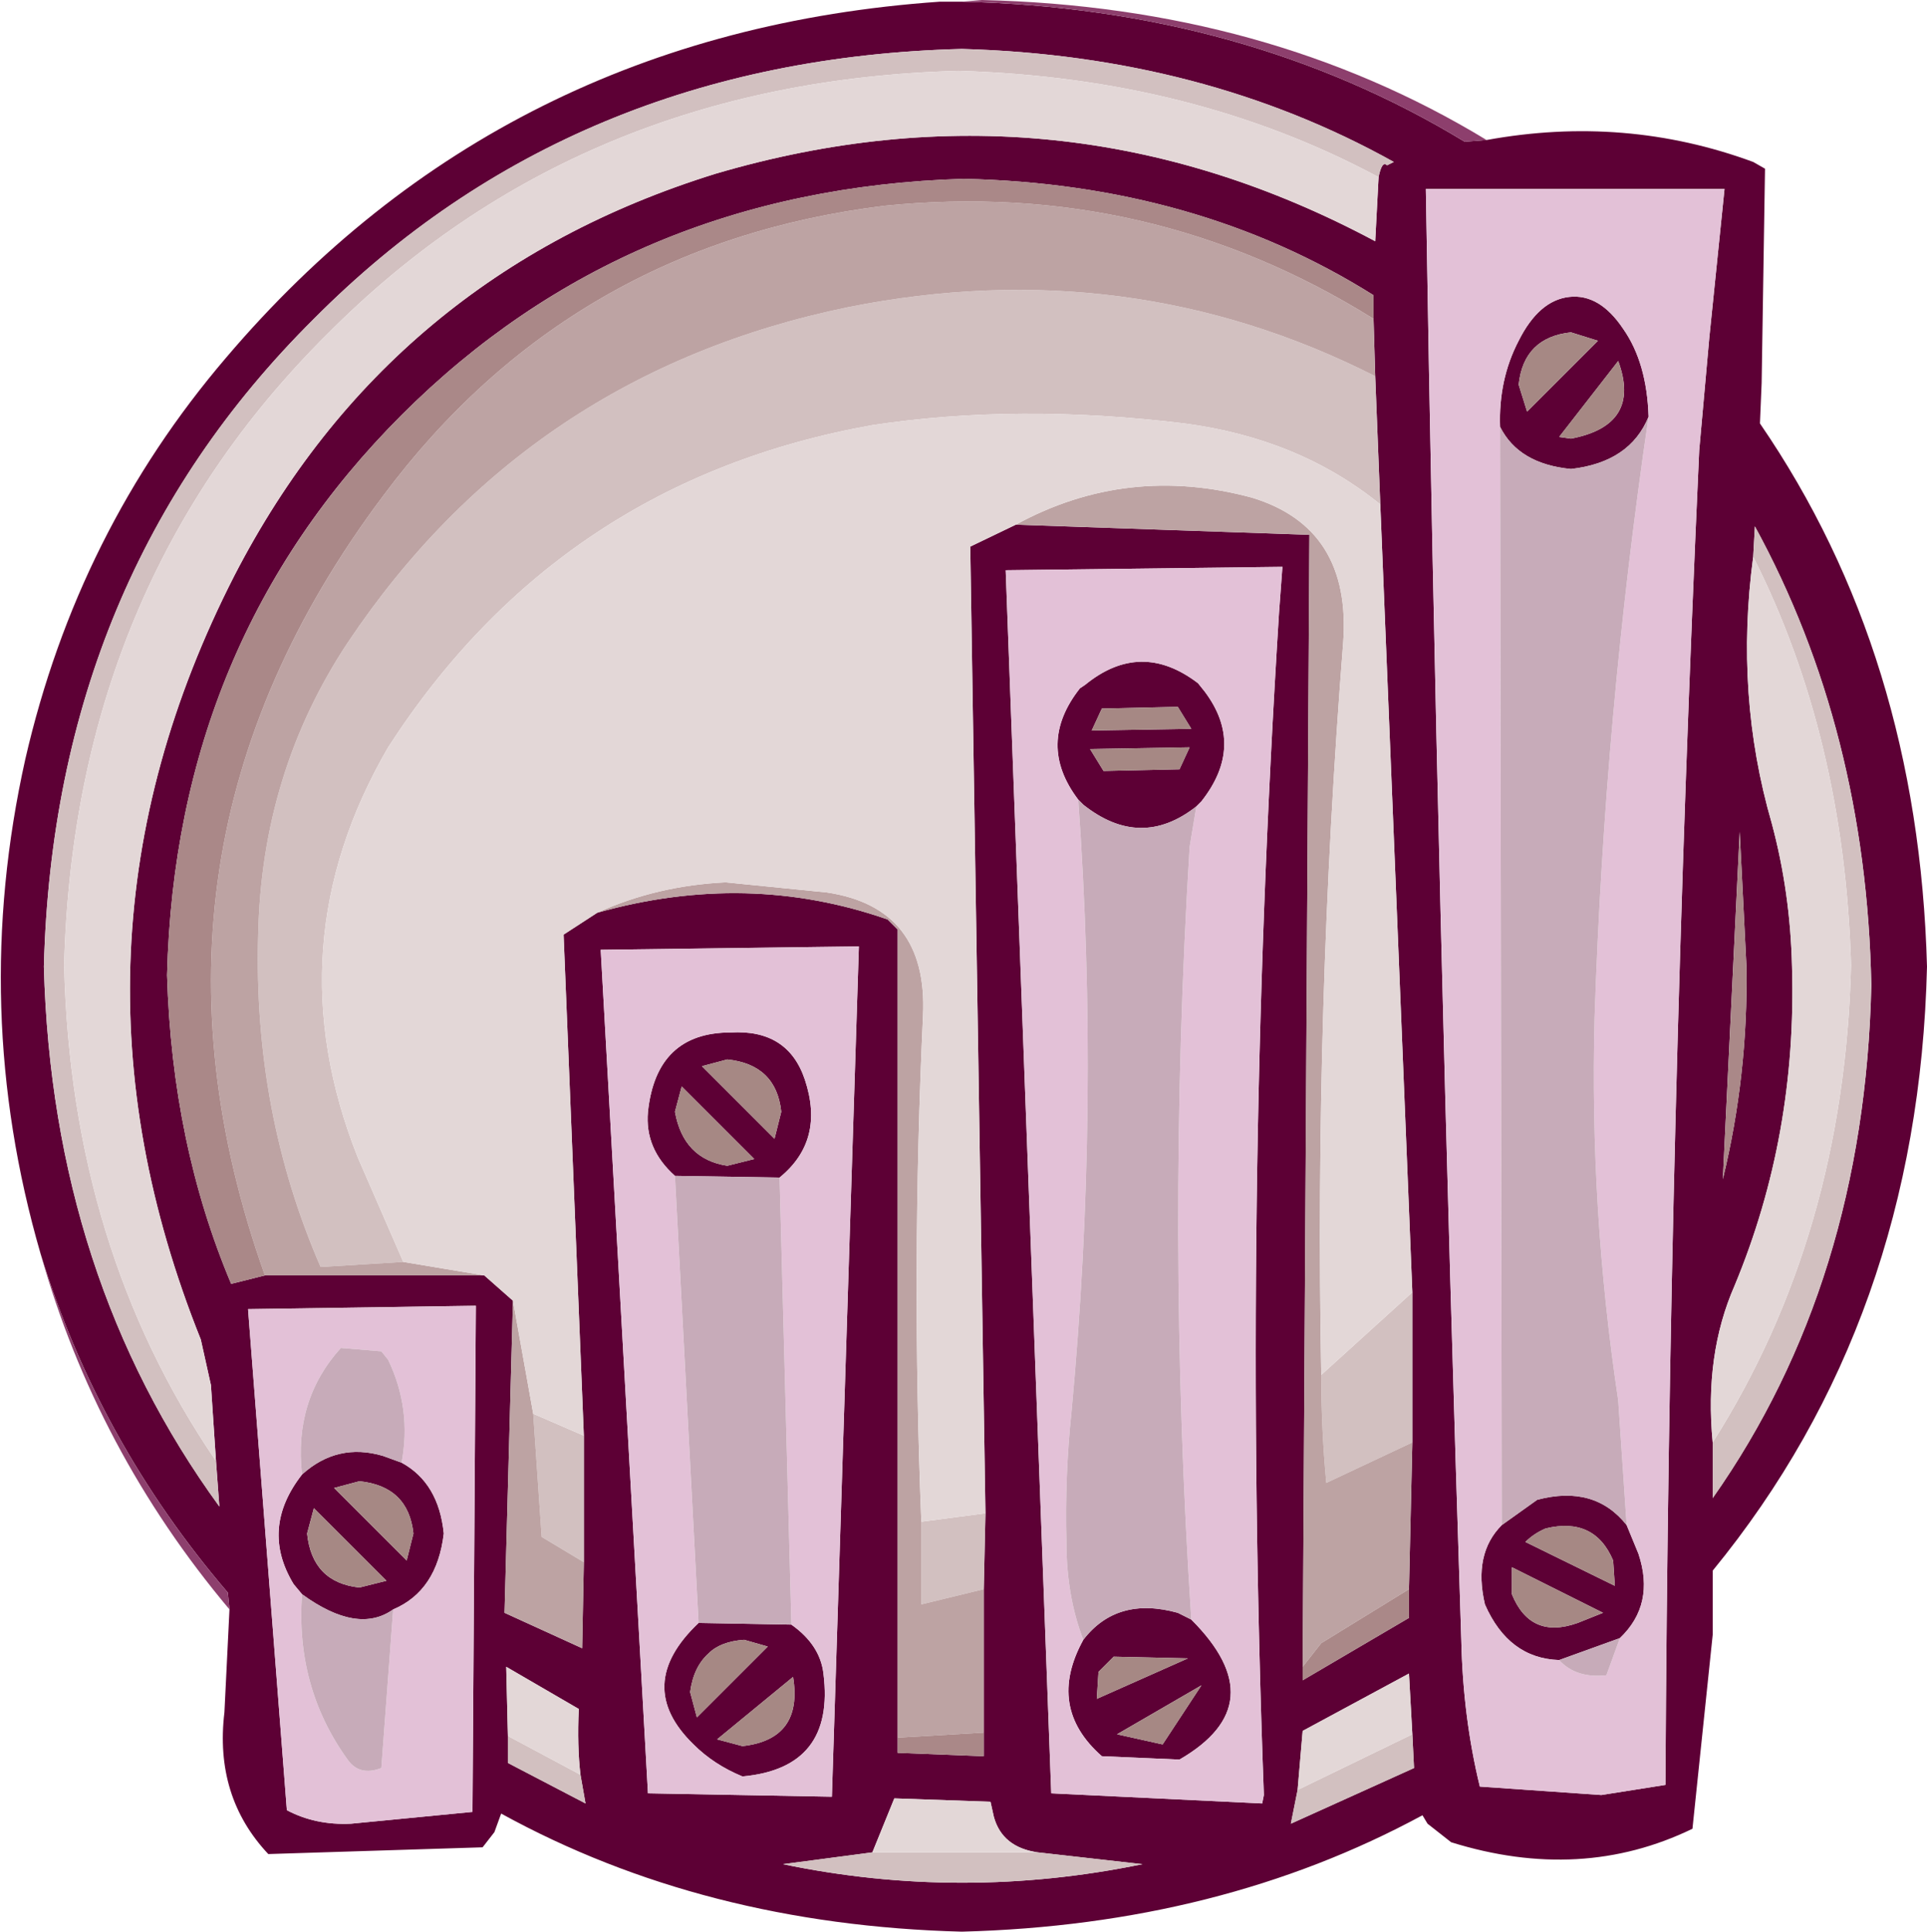
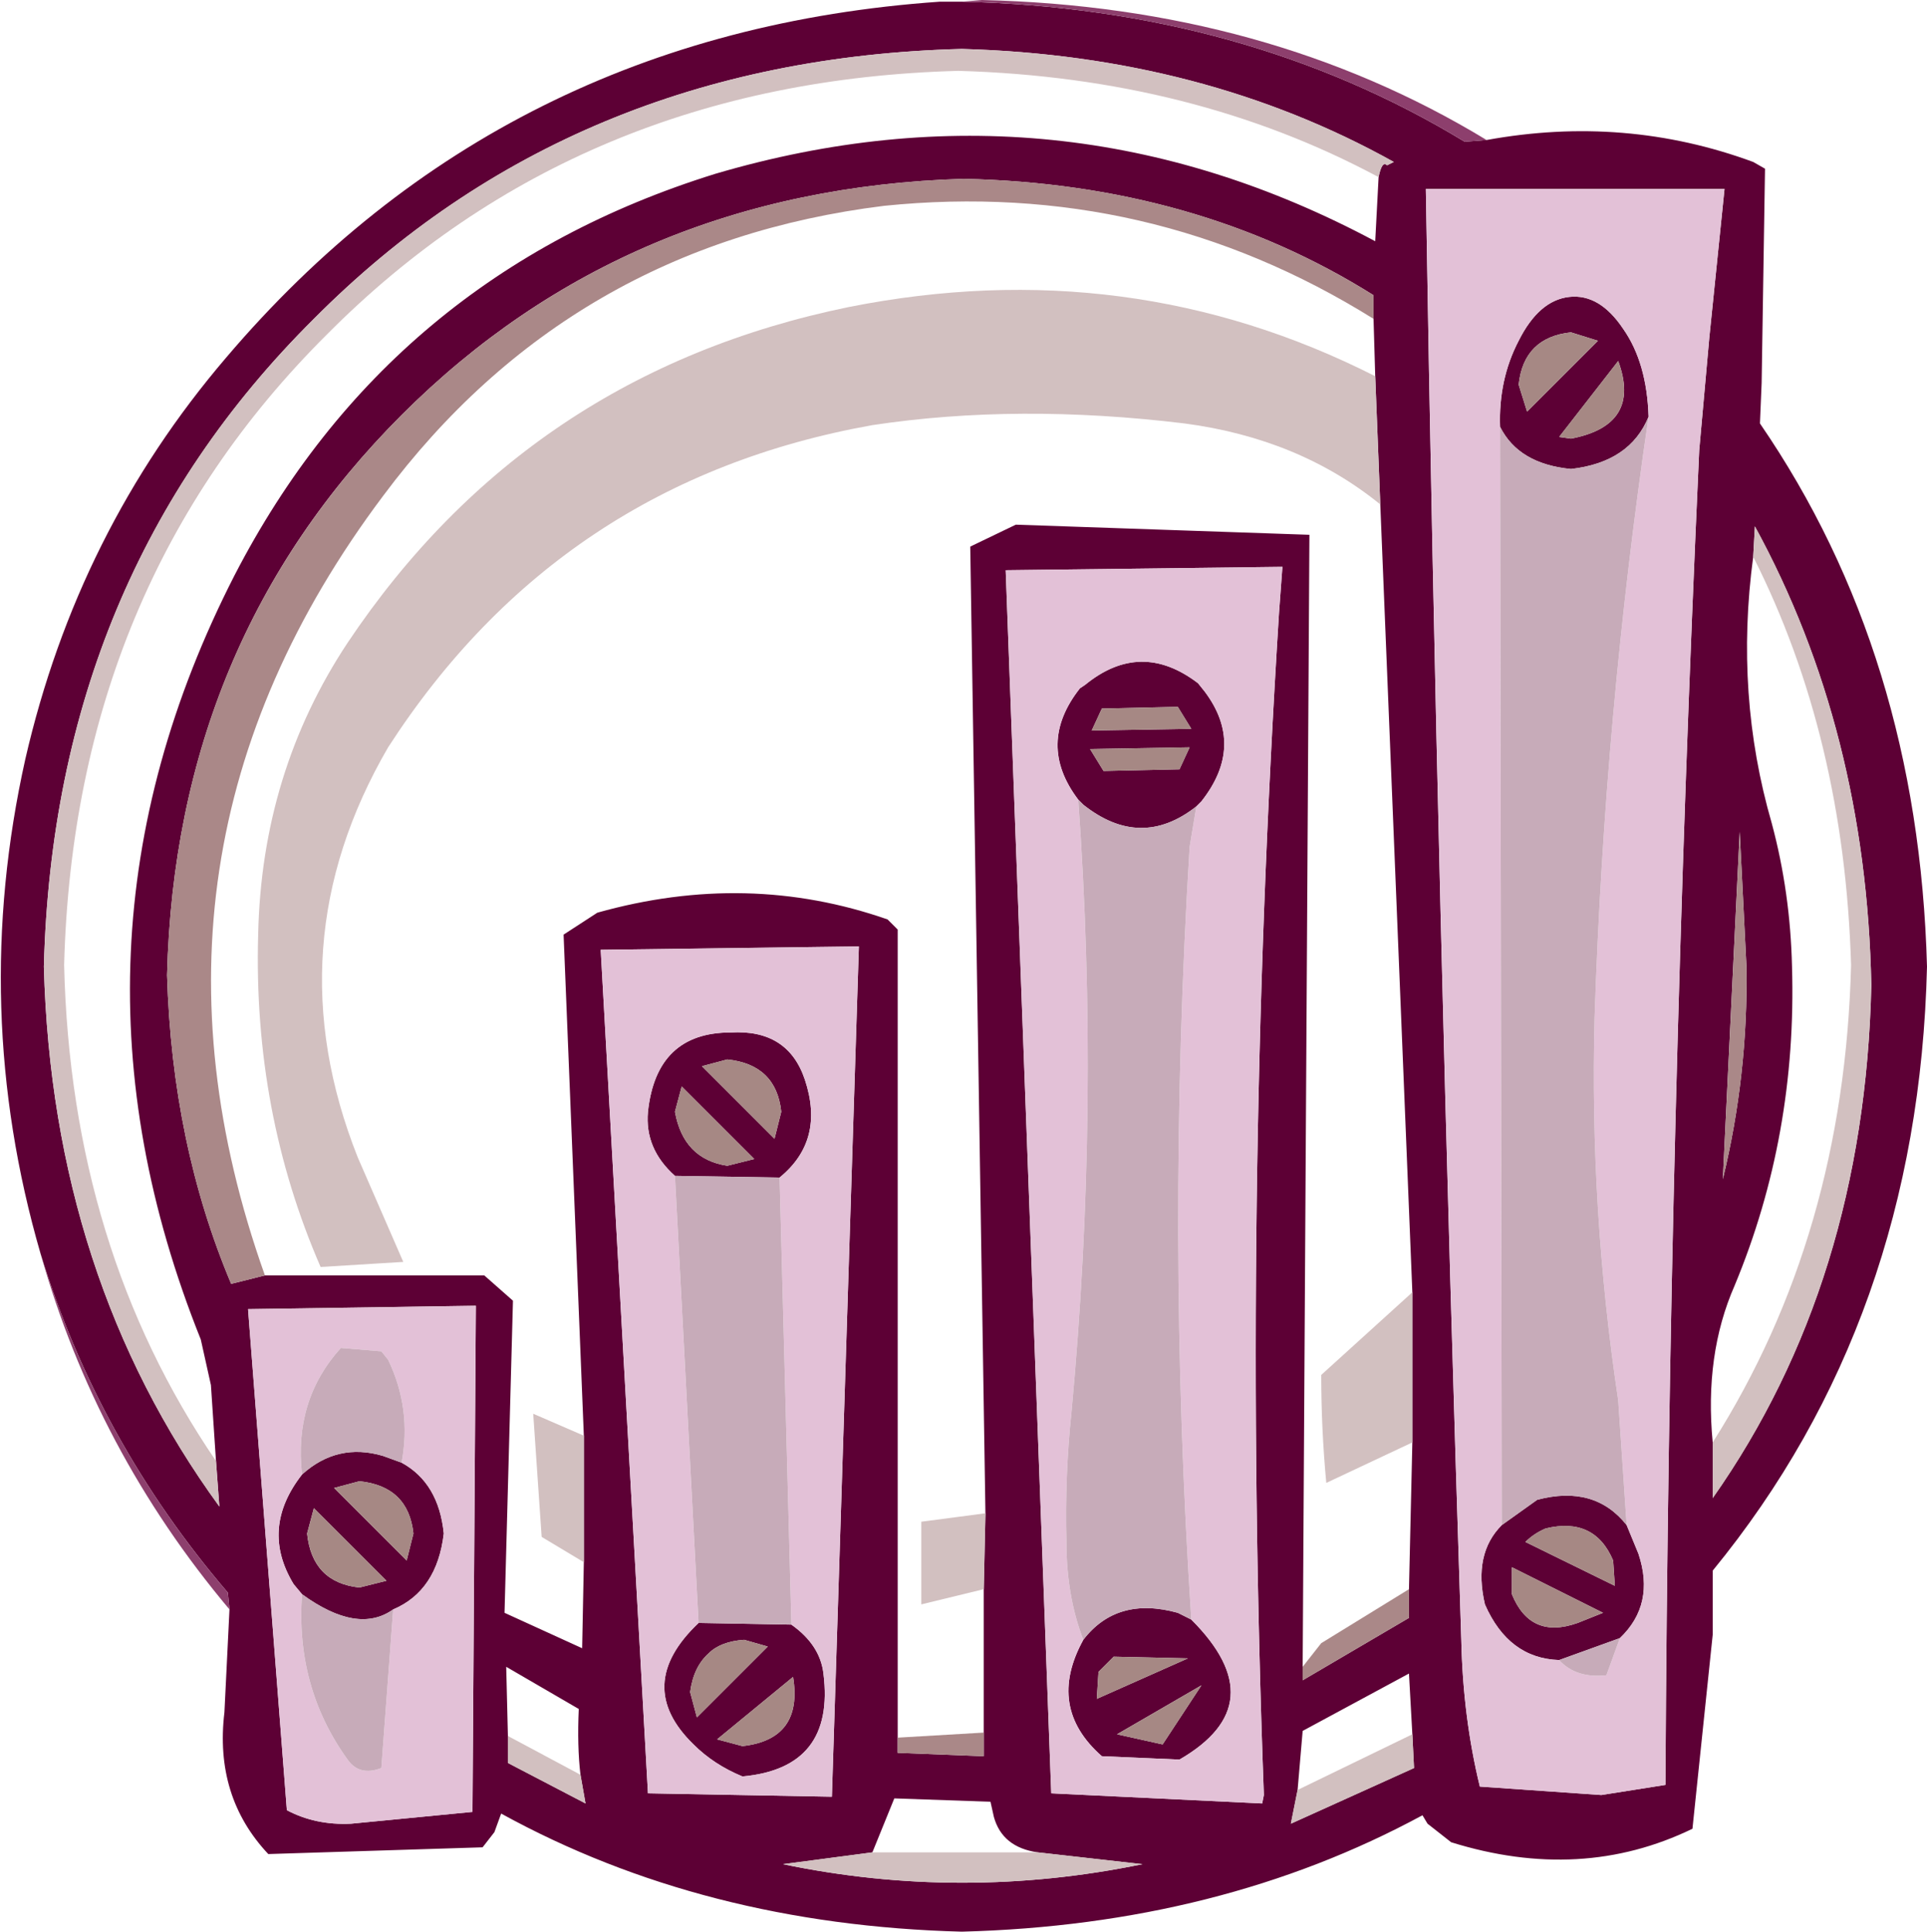
<svg xmlns="http://www.w3.org/2000/svg" height="572.5px" width="571.0px">
  <g transform="matrix(10.0, 0.0, 0.0, 10.0, -1.0, 0.0)">
    <path d="M44.15 4.15 Q48.25 3.4 52.05 4.8 L52.4 5.0 52.3 11.35 52.25 12.55 Q56.95 19.4 57.2 28.65 56.95 39.1 50.85 46.55 L50.85 48.45 50.25 54.2 Q46.95 55.8 43.1 54.6 L42.4 54.05 42.25 53.8 Q36.25 57.05 28.6 57.25 20.95 57.05 14.95 53.75 L14.75 54.3 14.4 54.75 8.05 54.95 Q6.45 53.25 6.75 50.75 L6.9 47.7 6.85 47.2 Q3.0 42.7 1.3 37.15 -0.8 29.9 0.85 22.5 2.4 15.75 6.8 10.6 15.0 0.95 27.95 0.05 L28.3 0.05 28.6 0.05 Q37.0 0.25 43.5 4.2 L44.15 4.15 M50.75 10.0 L51.2 5.6 42.35 5.6 Q42.7 27.1 43.4 48.6 43.45 50.9 43.95 52.95 L47.55 53.2 49.45 52.9 Q49.55 33.1 50.45 13.35 L50.75 10.0 M40.95 5.25 Q41.05 4.75 41.2 4.9 L41.4 4.8 Q35.75 1.65 28.6 1.45 17.05 1.75 9.4 9.45 1.7 17.1 1.4 28.65 1.65 37.85 6.6 44.65 L6.5 43.3 6.35 41.05 6.05 39.7 Q1.4 28.1 7.05 17.05 11.65 8.15 21.3 5.15 31.5 2.15 40.85 7.15 L40.95 5.25 M40.85 11.15 L40.8 9.45 40.8 8.75 Q35.55 5.45 28.65 5.3 18.7 5.6 12.0 12.3 5.3 19.0 5.05 28.9 5.2 33.9 6.95 38.05 L7.95 37.8 14.45 37.8 15.3 38.55 15.05 47.8 17.35 48.85 17.4 46.3 17.4 42.55 16.8 27.7 17.8 27.05 Q22.25 25.8 26.4 27.25 L26.7 27.55 26.7 51.5 26.7 51.95 29.25 52.05 29.25 51.35 29.25 47.1 29.3 44.85 28.85 16.2 30.2 15.55 38.9 15.85 38.7 49.4 38.7 49.8 41.85 47.95 41.85 47.1 41.95 42.75 41.95 38.3 41.0 14.95 40.85 11.15 M45.1 11.4 L45.35 12.2 47.45 10.1 46.65 9.85 Q45.25 10.0 45.1 11.4 M44.55 12.65 Q44.5 11.25 45.1 10.1 45.7 8.9 46.6 8.8 47.5 8.7 48.2 9.75 48.9 10.75 48.95 12.35 48.4 13.7 46.65 13.9 45.1 13.75 44.55 12.65 M48.3 45.2 L48.65 46.05 Q49.15 47.55 48.1 48.55 L46.3 49.2 Q44.8 49.15 44.1 47.55 43.75 46.05 44.6 45.2 L45.65 44.45 Q47.35 44.0 48.3 45.2 M46.3 12.95 L46.65 13.0 Q48.75 12.6 48.05 10.7 L46.3 12.95 M52.05 16.5 Q51.5 20.6 52.6 24.4 53.15 26.45 53.2 28.65 53.35 33.65 51.5 38.1 50.6 40.15 50.85 42.75 L50.85 44.4 Q55.35 38.0 55.55 29.2 55.4 21.65 52.1 15.6 L52.05 16.5 M51.15 34.95 Q51.9 31.85 51.85 28.65 L51.65 24.65 51.15 34.95 M47.9 46.25 Q47.35 44.95 45.9 45.3 45.55 45.45 45.3 45.7 L47.95 47.0 47.9 46.25 M44.9 46.45 L44.9 47.25 Q45.45 48.6 46.85 48.1 L47.6 47.8 44.9 46.45 M38.0 18.15 L38.1 16.8 29.9 16.9 31.25 53.15 37.5 53.45 37.55 53.2 Q36.9 35.65 38.0 18.15 M35.4 21.6 L35.0 20.95 32.75 21.0 32.45 21.65 35.4 21.6 M32.05 23.7 Q30.8 22.05 32.1 20.4 L32.25 20.3 Q33.9 18.95 35.6 20.25 L35.8 20.5 Q37.0 22.1 35.7 23.75 L35.55 23.9 Q33.9 25.2 32.2 23.85 L32.05 23.7 M35.4 48.0 Q37.9 50.5 35.05 52.15 L32.75 52.05 Q31.1 50.6 32.2 48.6 33.2 47.3 35.0 47.8 L35.4 48.0 M32.4 22.2 L32.8 22.85 35.05 22.8 35.35 22.15 32.4 22.2 M20.1 34.85 Q19.2 34.05 19.3 32.95 19.55 30.6 21.75 30.6 23.45 30.5 23.95 32.0 24.55 33.8 23.2 34.9 L20.1 34.85 M23.55 48.15 Q24.4 48.75 24.5 49.6 24.85 52.4 22.1 52.65 21.25 52.3 20.65 51.7 18.85 49.95 20.8 48.1 L23.55 48.15 M9.4 44.7 L9.2 45.45 Q9.35 46.9 10.75 47.05 L11.55 46.85 9.4 44.7 M9.05 47.25 L8.8 46.95 Q7.8 45.3 9.05 43.7 10.1 42.75 11.45 43.15 L12.0 43.35 Q13.1 43.95 13.25 45.45 13.05 47.15 11.75 47.7 10.7 48.45 9.05 47.25 M12.35 45.45 Q12.2 44.05 10.75 43.9 L10.0 44.1 12.15 46.25 12.35 45.45 M14.2 38.7 L7.45 38.8 8.6 53.65 Q9.45 54.1 10.5 54.05 L14.1 53.7 14.2 38.7 M21.65 34.55 L22.45 34.35 20.3 32.2 20.1 32.95 Q20.35 34.35 21.65 34.55 M23.05 33.75 L23.25 32.95 Q23.1 31.55 21.65 31.4 L20.9 31.6 23.05 33.75 M22.15 48.6 Q21.45 48.65 21.1 49.0 20.65 49.4 20.55 50.15 L20.75 50.9 22.85 48.8 22.15 48.6 M35.3 49.15 L33.1 49.1 32.65 49.55 32.6 50.35 35.3 49.15 M25.55 28.05 L17.9 28.15 19.3 53.15 24.75 53.25 25.55 28.05 M41.95 51.4 L41.85 49.6 38.7 51.3 38.55 53.05 38.35 54.05 42.0 52.4 41.95 51.4 M33.2 51.4 L34.55 51.7 35.7 49.95 33.2 51.4 M25.95 54.9 L23.3 55.25 Q28.6 56.35 33.95 55.25 L30.85 54.9 Q29.8 54.75 29.55 53.85 L29.45 53.4 26.6 53.3 25.95 54.9 M21.35 51.55 L22.1 51.75 Q23.9 51.55 23.6 49.7 L21.35 51.55 M15.15 51.45 L15.15 52.25 17.45 53.45 17.3 52.6 Q17.2 51.75 17.25 50.65 L15.1 49.4 15.15 51.45" fill="#5d0035" fill-rule="evenodd" stroke="none" />
    <path d="M50.75 10.0 L50.45 13.35 Q49.55 33.1 49.45 52.9 L47.55 53.2 43.95 52.95 Q43.45 50.9 43.4 48.6 42.7 27.1 42.35 5.6 L51.2 5.6 50.75 10.0 M48.95 12.35 Q48.9 10.75 48.2 9.75 47.5 8.7 46.6 8.8 45.7 8.9 45.1 10.1 44.5 11.25 44.55 12.65 L44.6 45.2 Q43.75 46.05 44.1 47.55 44.8 49.15 46.3 49.2 46.8 49.75 47.7 49.65 L48.1 48.55 Q49.15 47.55 48.65 46.05 L48.3 45.2 48.05 41.5 Q47.2 35.85 47.35 30.15 47.65 21.15 48.95 12.35 M38.0 18.15 Q36.9 35.65 37.55 53.2 L37.5 53.45 31.25 53.15 29.9 16.9 38.1 16.8 38.0 18.15 M35.55 23.9 L35.7 23.75 Q37.0 22.1 35.8 20.5 L35.6 20.25 Q33.9 18.95 32.25 20.3 L32.1 20.4 Q30.8 22.05 32.05 23.7 32.7 32.75 31.85 41.85 31.65 43.75 31.7 45.7 31.7 47.3 32.2 48.6 31.1 50.6 32.75 52.05 L35.05 52.15 Q37.9 50.5 35.4 48.0 34.65 36.55 35.35 25.1 L35.55 23.9 M23.2 34.9 Q24.55 33.8 23.95 32.0 23.45 30.5 21.75 30.6 19.55 30.6 19.3 32.95 19.2 34.05 20.1 34.85 L20.8 48.1 Q18.85 49.95 20.65 51.7 21.25 52.3 22.1 52.65 24.85 52.4 24.5 49.6 24.4 48.75 23.55 48.15 L23.2 34.9 M9.05 43.7 Q7.8 45.3 8.8 46.95 L9.05 47.25 Q8.85 50.0 10.4 52.15 10.75 52.65 11.4 52.4 L11.75 47.7 Q13.05 47.15 13.25 45.45 13.1 43.95 12.0 43.35 12.3 41.75 11.6 40.3 L11.4 40.05 10.2 39.95 Q8.8 41.5 9.05 43.7 M14.2 38.7 L14.1 53.7 10.5 54.05 Q9.45 54.1 8.6 53.65 L7.45 38.8 14.2 38.7 M25.55 28.05 L24.75 53.25 19.3 53.15 17.9 28.15 25.55 28.05" fill="#e3c1d7" fill-rule="evenodd" stroke="none" />
    <path d="M6.5 43.3 L6.6 44.65 Q1.65 37.85 1.4 28.65 1.7 17.1 9.4 9.45 17.05 1.75 28.6 1.45 35.75 1.65 41.4 4.8 L41.2 4.9 Q41.05 4.75 40.95 5.25 35.45 2.3 28.5 2.1 17.25 2.4 9.8 9.9 2.3 17.35 2.0 28.6 2.2 37.0 6.5 43.3 M40.85 11.15 L41.0 14.95 Q38.6 13.0 35.2 12.55 30.25 11.95 25.95 12.6 16.7 14.25 11.6 22.15 8.2 28.0 10.7 34.3 L12.05 37.4 9.6 37.55 Q7.6 32.95 7.75 27.7 7.85 22.9 10.4 19.05 15.75 11.05 25.25 9.1 33.55 7.45 40.85 11.15 M41.95 38.3 L41.95 42.75 39.4 43.95 Q39.25 42.35 39.25 40.75 L41.95 38.3 M29.3 44.85 L29.25 47.1 27.4 47.55 27.4 45.1 29.3 44.85 M17.4 42.55 L17.4 46.3 16.15 45.55 15.9 41.9 17.4 42.55 M52.05 16.5 L52.1 15.6 Q55.4 21.65 55.55 29.2 55.35 38.0 50.85 44.4 L50.85 42.75 Q54.75 36.6 54.95 28.6 54.75 21.85 52.05 16.5 M41.95 51.4 L42.0 52.4 38.35 54.05 38.55 53.05 41.95 51.4 M30.85 54.9 L33.95 55.25 Q28.6 56.35 23.3 55.25 L25.95 54.9 30.85 54.9 M17.3 52.6 L17.45 53.45 15.15 52.25 15.15 51.45 17.3 52.6" fill="#d2c0c0" fill-rule="evenodd" stroke="none" />
    <path d="M44.15 4.15 L43.5 4.2 Q37.0 0.25 28.6 0.05 L29.2 0.0 Q37.65 0.2 44.15 4.15 M1.3 37.15 Q3.0 42.7 6.85 47.2 L6.9 47.7 Q2.95 43.0 1.3 37.15" fill="#8d3f6d" fill-rule="evenodd" stroke="none" />
-     <path d="M40.8 9.45 L40.85 11.15 Q33.55 7.45 25.25 9.1 15.75 11.05 10.4 19.05 7.85 22.9 7.75 27.7 7.6 32.95 9.6 37.55 L12.05 37.4 14.45 37.8 7.95 37.8 Q3.5 25.3 11.45 14.7 17.0 7.25 26.3 6.1 34.15 5.3 40.8 9.45 M41.95 42.75 L41.85 47.1 39.25 48.7 38.7 49.4 38.9 15.85 30.2 15.55 Q33.5 13.75 37.2 14.75 40.15 15.65 39.9 19.05 39.05 29.85 39.25 40.75 39.25 42.35 39.4 43.95 L41.95 42.75 M29.25 47.1 L29.25 51.35 26.7 51.5 26.7 27.55 26.4 27.25 Q22.25 25.8 17.8 27.05 19.55 26.25 21.6 26.15 L24.6 26.45 Q27.6 26.9 27.45 30.1 27.1 37.6 27.4 45.1 L27.4 47.55 29.25 47.1 M17.4 46.3 L17.35 48.85 15.05 47.8 15.3 38.55 15.9 41.9 16.15 45.55 17.4 46.3" fill="#bda3a3" fill-rule="evenodd" stroke="none" />
    <path d="M41.85 47.1 L41.85 47.95 38.7 49.8 38.7 49.4 39.25 48.7 41.85 47.1 M29.25 51.35 L29.25 52.05 26.7 51.95 26.7 51.5 29.25 51.35 M7.95 37.8 L6.95 38.05 Q5.2 33.9 5.05 28.9 5.3 19.0 12.0 12.3 18.7 5.6 28.65 5.3 35.55 5.45 40.8 8.75 L40.8 9.45 Q34.15 5.3 26.3 6.1 17.0 7.25 11.45 14.7 3.5 25.3 7.95 37.8 M51.15 34.95 L51.65 24.65 51.85 28.65 Q51.9 31.85 51.15 34.95" fill="#aa8888" fill-rule="evenodd" stroke="none" />
    <path d="M45.1 11.4 Q45.25 10.0 46.65 9.85 L47.45 10.1 45.35 12.2 45.1 11.4 M46.3 12.95 L48.05 10.7 Q48.75 12.6 46.65 13.0 L46.3 12.95 M44.9 46.45 L47.6 47.8 46.85 48.1 Q45.45 48.6 44.9 47.25 L44.9 46.45 M47.9 46.25 L47.95 47.0 45.3 45.7 Q45.55 45.45 45.9 45.3 47.35 44.95 47.9 46.25 M35.4 21.6 L32.45 21.65 32.75 21.0 35.0 20.95 35.4 21.6 M32.4 22.2 L35.35 22.15 35.05 22.8 32.8 22.85 32.4 22.2 M9.4 44.7 L11.55 46.85 10.75 47.05 Q9.35 46.9 9.2 45.45 L9.4 44.7 M12.35 45.45 L12.15 46.25 10.0 44.1 10.75 43.9 Q12.2 44.05 12.35 45.45 M23.05 33.75 L20.9 31.6 21.65 31.4 Q23.1 31.55 23.25 32.95 L23.05 33.75 M21.65 34.55 Q20.35 34.35 20.1 32.95 L20.3 32.2 22.45 34.35 21.65 34.55 M22.15 48.6 L22.85 48.8 20.75 50.9 20.55 50.15 Q20.65 49.4 21.1 49.0 21.45 48.65 22.15 48.6 M35.3 49.15 L32.6 50.35 32.65 49.55 33.1 49.1 35.3 49.15 M33.2 51.4 L35.7 49.95 34.55 51.7 33.2 51.4 M21.35 51.55 L23.6 49.7 Q23.9 51.55 22.1 51.75 L21.35 51.55" fill="#a68884" fill-rule="evenodd" stroke="none" />
    <path d="M48.95 12.35 Q47.65 21.15 47.35 30.15 47.2 35.85 48.05 41.5 L48.3 45.2 Q47.35 44.0 45.65 44.45 L44.6 45.2 44.55 12.65 Q45.1 13.75 46.65 13.9 48.4 13.7 48.95 12.35 M48.1 48.55 L47.7 49.65 Q46.8 49.75 46.3 49.2 L48.1 48.55 M35.55 23.9 L35.35 25.1 Q34.65 36.55 35.4 48.0 L35.0 47.8 Q33.2 47.3 32.2 48.6 31.7 47.3 31.7 45.7 31.65 43.75 31.85 41.85 32.7 32.75 32.05 23.7 L32.2 23.85 Q33.9 25.2 35.55 23.9 M20.1 34.85 L23.2 34.9 23.55 48.15 20.8 48.1 20.1 34.85 M9.05 43.7 Q8.8 41.5 10.2 39.95 L11.4 40.05 11.6 40.3 Q12.3 41.75 12.0 43.35 L11.45 43.15 Q10.1 42.75 9.05 43.7 M11.75 47.7 L11.4 52.4 Q10.75 52.65 10.4 52.15 8.85 50.0 9.05 47.25 10.7 48.45 11.75 47.7" fill="#c7abb9" fill-rule="evenodd" stroke="none" />
-     <path d="M40.95 5.25 L40.85 7.15 Q31.5 2.15 21.3 5.15 11.65 8.15 7.05 17.05 1.4 28.1 6.05 39.7 L6.35 41.05 6.5 43.3 Q2.2 37.0 2.0 28.6 2.3 17.35 9.8 9.9 17.25 2.4 28.5 2.1 35.45 2.3 40.95 5.25 M41.0 14.95 L41.95 38.3 39.25 40.75 Q39.05 29.85 39.9 19.05 40.15 15.65 37.2 14.75 33.5 13.75 30.2 15.55 L28.85 16.2 29.3 44.85 27.4 45.1 Q27.1 37.6 27.45 30.1 27.6 26.9 24.6 26.45 L21.6 26.15 Q19.55 26.25 17.8 27.05 L16.8 27.7 17.4 42.55 15.9 41.9 15.3 38.55 14.45 37.8 12.05 37.4 10.7 34.3 Q8.2 28.0 11.6 22.15 16.7 14.25 25.95 12.6 30.25 11.95 35.2 12.55 38.6 13.0 41.0 14.95 M50.85 42.75 Q50.6 40.15 51.5 38.1 53.35 33.65 53.2 28.65 53.15 26.45 52.6 24.4 51.5 20.6 52.05 16.5 54.75 21.85 54.95 28.6 54.75 36.6 50.85 42.75 M38.55 53.05 L38.7 51.3 41.85 49.6 41.95 51.4 38.55 53.05 M25.95 54.9 L26.6 53.3 29.45 53.4 29.55 53.85 Q29.8 54.75 30.85 54.9 L25.95 54.9 M15.15 51.45 L15.1 49.4 17.25 50.65 Q17.2 51.75 17.3 52.6 L15.15 51.45" fill="#e3d7d7" fill-rule="evenodd" stroke="none" />
  </g>
</svg>